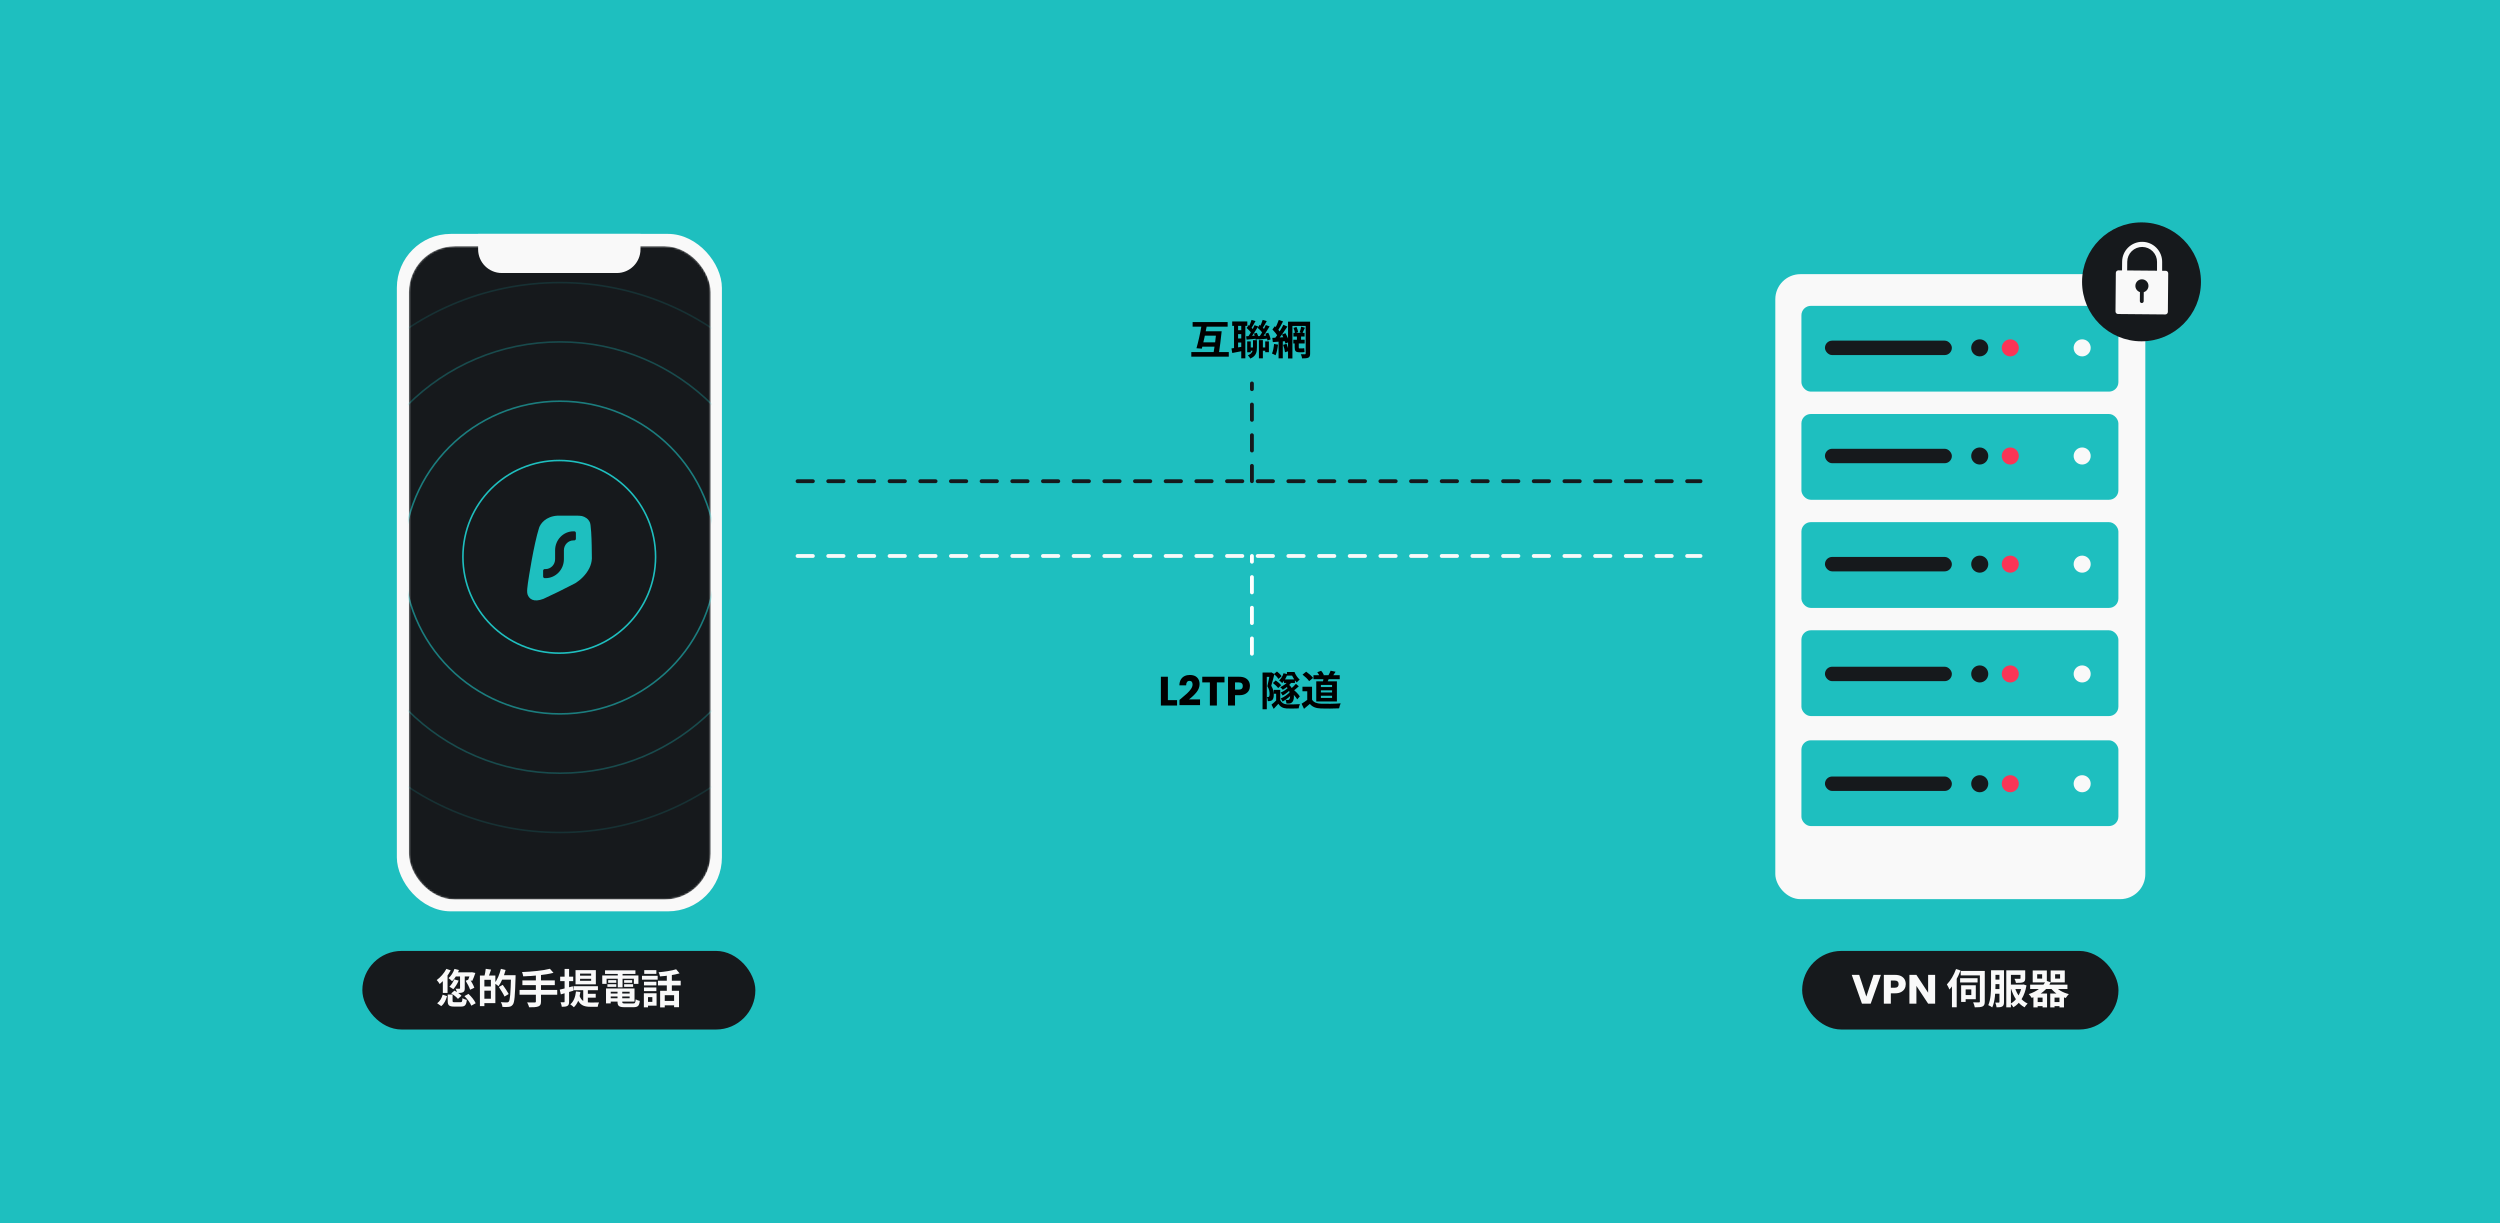
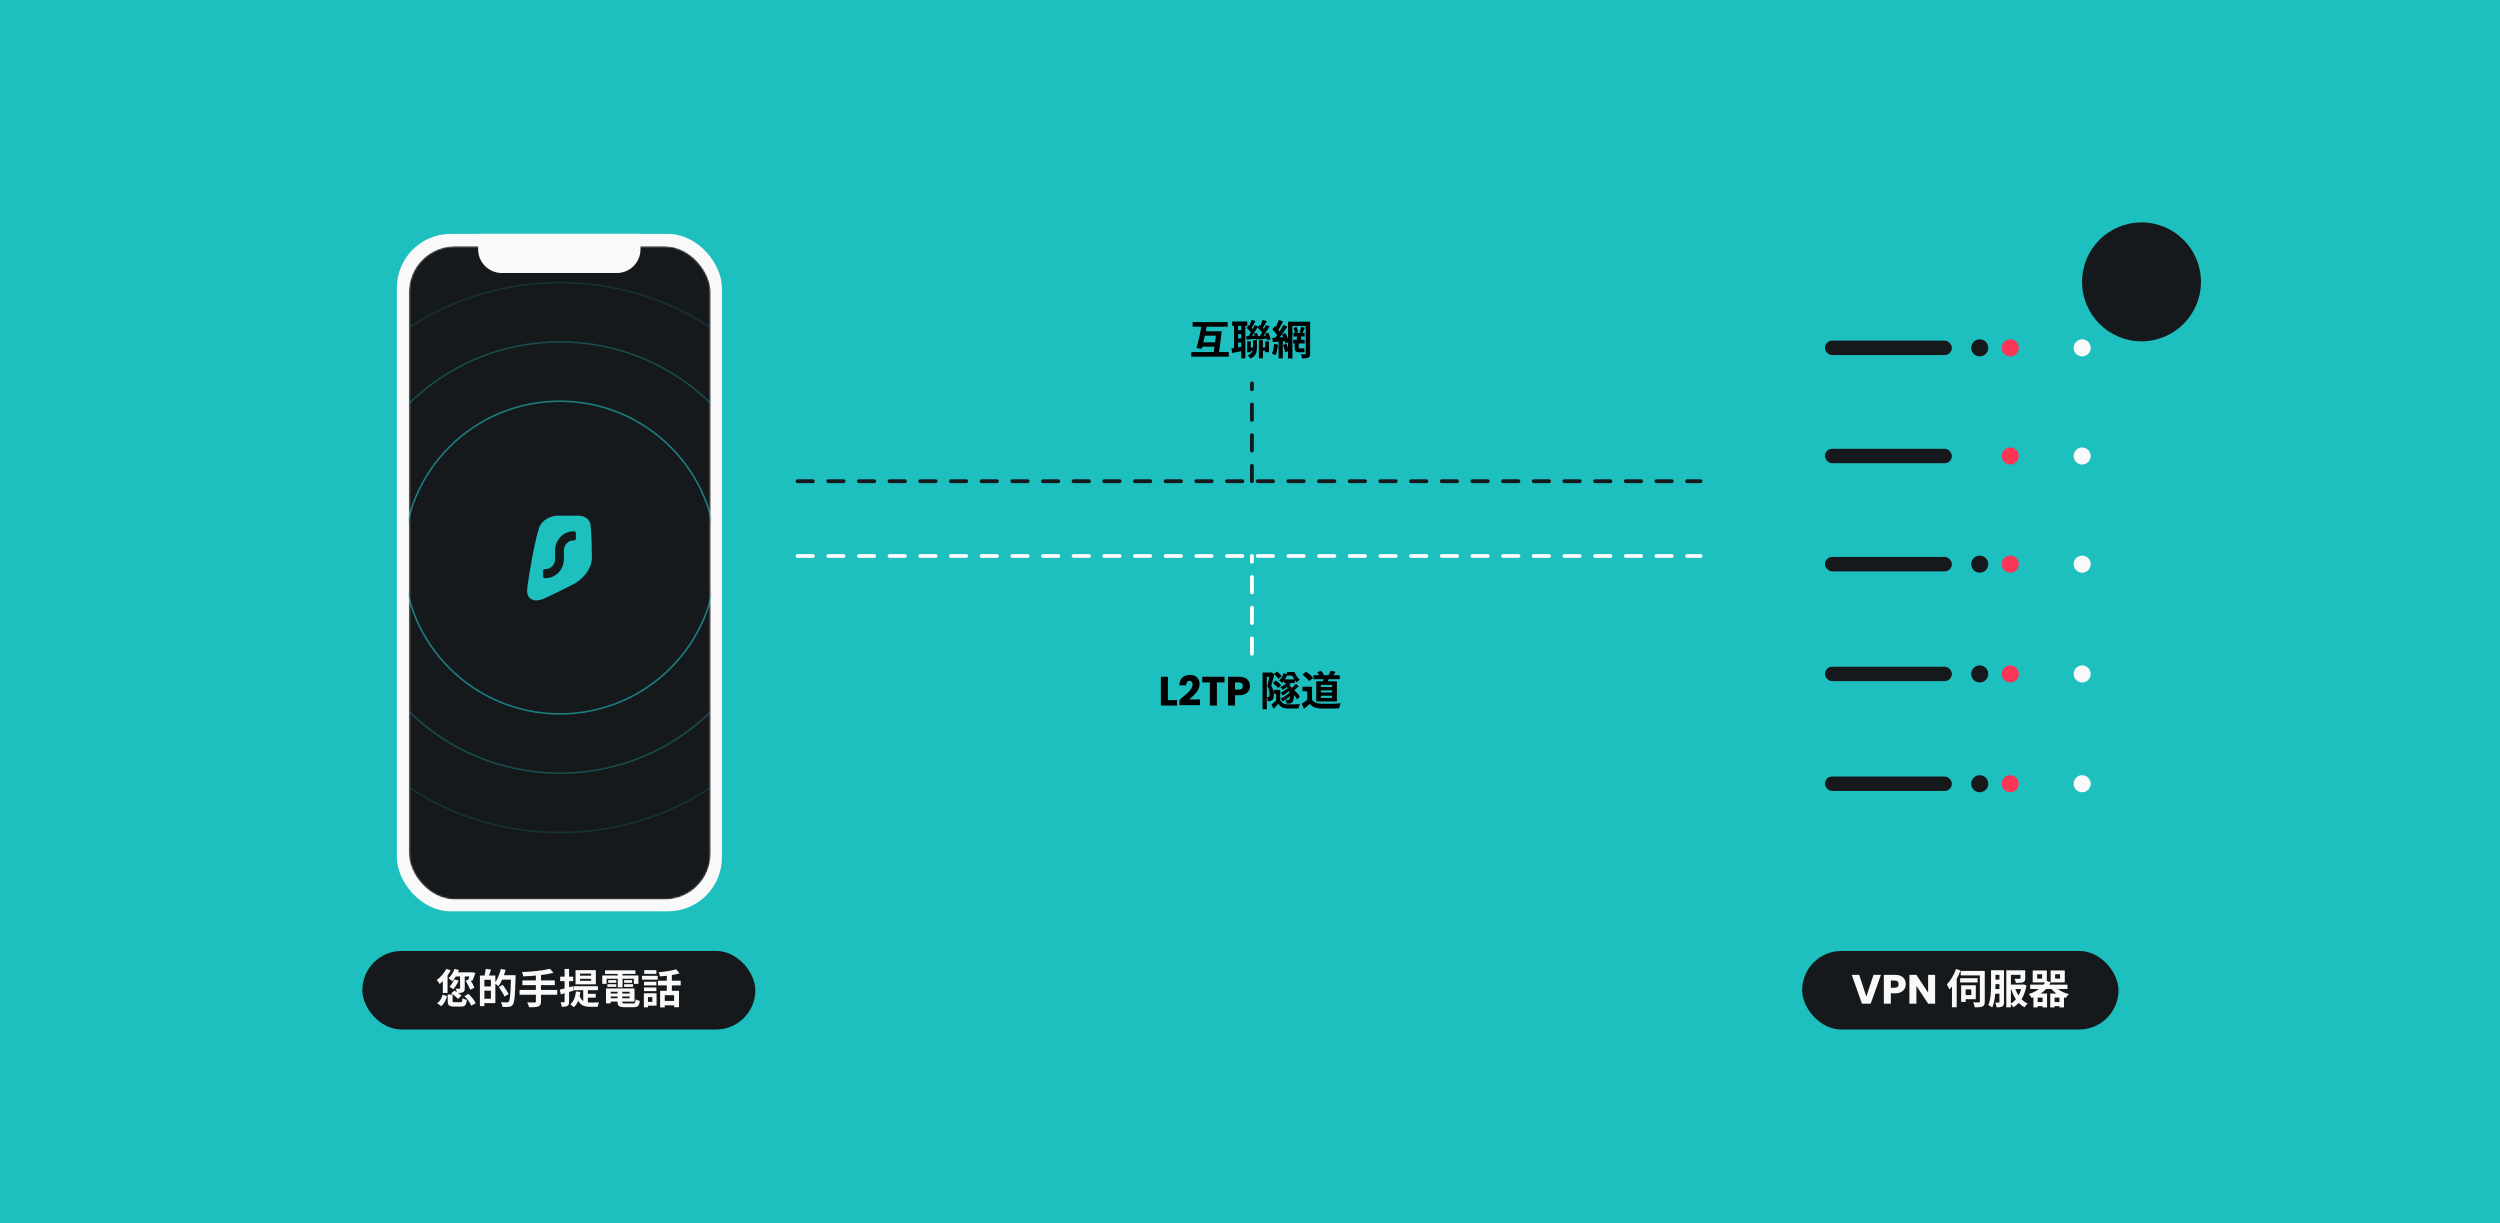
<svg xmlns="http://www.w3.org/2000/svg" width="1304" height="638" viewBox="0 0 1304 638" fill="none">
  <rect x="0" y="0" width="1304" height="638" fill="#333333" stroke="none" />
  <g clip-path="url(#clip0_2072_14875)">
    <rect width="1304" height="638" fill="#1EBFBF" />
    <rect x="207" y="122" width="169.544" height="353.356" rx="28.117" fill="#F9F9F9" />
    <mask id="mask0_2072_14875" style="mask-type:alpha" maskUnits="userSpaceOnUse" x="213" y="128" width="158" height="342">
      <rect x="213.295" y="128.431" width="157.374" height="340.767" rx="23.921" fill="#D9D9D9" />
    </mask>
    <g mask="url(#mask0_2072_14875)">
      <rect x="213.295" y="128.431" width="157.374" height="340.767" rx="23.921" fill="#16191C" />
      <path d="M300.608 268.956C301.683 268.985 302.698 269.006 303.517 269.156C305.232 269.606 306.847 270.571 307.687 272.5C307.687 272.5 307.875 272.844 308.013 273.832C308.15 274.821 308.359 277.566 308.359 277.566C308.646 282.123 308.677 286.863 308.723 291.33C308.649 293.078 308.177 294.721 307.46 296.223C305.709 299.894 302.499 302.722 300.086 304.194C294.113 307.329 288.336 310.121 283.446 312.37C278.27 314.369 275.92 312.362 275.141 309.979C274.983 309.331 274.929 308.663 274.953 308.047C274.953 308.047 275 306.569 275.358 304.141C275.716 301.714 278.355 284.235 281.19 275.275C281.905 273.204 284.572 269.317 290.917 268.956H300.608Z" fill="#1EBFBF" />
      <path d="M299.55 277.135C300.01 277.135 300.384 277.521 300.384 277.996V281.009C300.384 281.485 300.01 281.87 299.55 281.87H299.133C296.369 281.87 294.129 284.183 294.129 287.036V291.664C294.129 297.132 289.835 301.564 284.538 301.564H284.121C283.66 301.564 283.287 301.179 283.287 300.704L283.287 297.69C283.287 297.215 283.66 296.829 284.121 296.829H284.538C287.302 296.829 289.542 294.517 289.542 291.664V287.036C289.542 281.568 293.836 277.135 299.133 277.135L299.55 277.135Z" fill="#16191C" />
      <circle opacity="0.3" cx="292.084" cy="290.818" r="112.484" stroke="#1EBFBF" stroke-width="0.839" />
      <circle opacity="0.15" cx="292.082" cy="290.814" r="143.415" stroke="#1EBFBF" stroke-width="0.839" />
      <circle opacity="0.6" cx="292.081" cy="290.814" r="81.553" stroke="#1EBFBF" stroke-width="0.839" />
-       <circle cx="291.704" cy="290.437" r="50.244" stroke="#1EBFBF" stroke-width="0.839" />
    </g>
    <path d="M249.386 122H334.079V130.043C334.079 136.873 328.542 142.41 321.713 142.41H261.752C254.923 142.41 249.386 136.873 249.386 130.043V122Z" fill="#F9F9F9" />
-     <rect x="926" y="143" width="193" height="326" rx="13.105" fill="#F9F9F9" />
    <rect x="939.616" y="272.351" width="165.335" height="44.738" rx="4.914" fill="#1EBFBF" />
    <rect x="951.894" y="290.492" width="66.201" height="7.534" rx="3.767" fill="#16191C" />
    <circle cx="1032.63" cy="294.259" r="4.452" fill="#16191C" />
    <circle cx="1048.56" cy="294.259" r="4.452" fill="#FA3556" />
    <circle cx="1086.06" cy="294.259" r="4.452" fill="#F9F9F9" />
    <rect x="939.616" y="215.942" width="165.335" height="44.738" rx="4.914" fill="#1EBFBF" />
    <rect x="951.894" y="234.083" width="66.201" height="7.534" rx="3.767" fill="#16191C" />
-     <circle cx="1032.63" cy="237.85" r="4.452" fill="#16191C" />
    <circle cx="1048.56" cy="237.85" r="4.452" fill="#FA3556" />
    <circle cx="1086.06" cy="237.85" r="4.452" fill="#F9F9F9" />
    <rect x="939.616" y="159.533" width="165.335" height="44.738" rx="4.914" fill="#1EBFBF" />
    <rect x="951.894" y="177.675" width="66.201" height="7.534" rx="3.767" fill="#16191C" />
    <circle cx="1032.63" cy="181.442" r="4.452" fill="#16191C" />
    <circle cx="1048.56" cy="181.442" r="4.452" fill="#FA3556" />
    <circle cx="1086.06" cy="181.442" r="4.452" fill="#F9F9F9" />
    <rect x="939.616" y="328.759" width="165.335" height="44.738" rx="4.914" fill="#1EBFBF" />
    <rect x="951.894" y="347.759" width="66.201" height="7.534" rx="3.767" fill="#16191C" />
    <circle cx="1032.63" cy="351.526" r="4.452" fill="#16191C" />
    <circle cx="1048.56" cy="351.526" r="4.452" fill="#FA3556" />
    <circle cx="1086.06" cy="351.526" r="4.452" fill="#F9F9F9" />
    <rect x="939.616" y="386.14" width="165.335" height="44.738" rx="4.914" fill="#1EBFBF" />
    <rect x="951.894" y="405.027" width="66.201" height="7.534" rx="3.767" fill="#16191C" />
    <circle cx="1032.63" cy="408.794" r="4.452" fill="#16191C" />
    <circle cx="1048.56" cy="408.794" r="4.452" fill="#FA3556" />
    <circle cx="1086.06" cy="408.794" r="4.452" fill="#F9F9F9" />
    <ellipse cx="1117.01" cy="147.017" rx="31.011" ry="31.017" fill="#16191C" />
-     <path fill-rule="evenodd" clip-rule="evenodd" d="M1117.44 126.138C1114.67 126.112 1112 127.188 1110.02 129.128C1108.05 131.068 1106.92 133.714 1106.9 136.484L1106.85 141.037L1104.97 141.02C1104.23 141.013 1103.63 141.605 1103.62 142.343L1103.44 162.439C1103.43 163.177 1104.02 163.78 1104.76 163.787L1129.41 164.017C1130.15 164.023 1130.75 163.431 1130.76 162.693L1130.94 142.597C1130.95 141.859 1130.36 141.256 1129.62 141.249L1127.77 141.232L1127.78 136.673C1127.81 133.905 1126.73 131.241 1124.79 129.265C1122.85 127.289 1120.21 126.164 1117.44 126.138ZM1125.1 141.207L1125.11 136.663L1125.11 136.653L1125.11 136.653C1125.13 134.592 1124.33 132.608 1122.88 131.137C1121.44 129.666 1119.47 128.829 1117.41 128.81C1115.35 128.79 1113.37 129.591 1111.89 131.035C1110.42 132.478 1109.59 134.447 1109.57 136.509L1109.53 141.062L1125.1 141.207ZM1118.19 152.378C1119.6 151.963 1120.62 150.672 1120.64 149.134C1120.66 147.248 1119.14 145.705 1117.25 145.688C1115.37 145.67 1113.83 147.185 1113.81 149.071C1113.79 150.608 1114.8 151.918 1116.19 152.359L1116.15 157.062C1116.14 157.615 1116.59 158.068 1117.14 158.073C1117.69 158.078 1118.15 157.634 1118.15 157.08L1118.19 152.378Z" fill="#F9F9F9" />
    <rect x="189" y="496" width="205" height="41" rx="20.5" fill="#16191C" />
    <path d="M237.052 505.379L239.403 505.956C238.612 508.221 237.266 510.401 235.813 511.811C235.407 511.362 234.488 510.55 233.954 510.187C235.3 509.033 236.432 507.238 237.052 505.379ZM236.881 510.85L239.232 511.469C238.569 513.136 237.458 514.867 236.432 515.957C235.962 515.572 234.958 514.952 234.402 514.653C235.428 513.692 236.347 512.239 236.881 510.85ZM237.522 507.174H246.027V509.332H236.668L237.522 507.174ZM239.958 508.82H242.416V515.465C242.416 516.576 242.245 517.196 241.454 517.559C240.728 517.923 239.766 517.944 238.441 517.944C238.334 517.282 237.992 516.32 237.651 515.7C238.463 515.743 239.36 515.743 239.616 515.743C239.873 515.722 239.958 515.658 239.958 515.423V508.82ZM242.886 511.576L244.98 510.679C245.984 512.089 246.967 513.927 247.416 515.209L245.215 516.256C244.809 514.995 243.805 513.008 242.886 511.576ZM245.386 507.174H245.749L246.134 507.11L247.95 507.495C247.48 508.948 246.86 510.572 246.348 511.598L244.168 511.17C244.574 510.23 245.087 508.713 245.386 507.473V507.174ZM233.526 518.756H236.069V522.047C236.069 522.688 236.24 522.752 237.245 522.752C237.693 522.752 239.574 522.752 240.151 522.752C240.963 522.752 241.112 522.496 241.219 520.637C241.732 521.021 242.8 521.406 243.484 521.555C243.206 524.333 242.48 525.039 240.364 525.039C239.787 525.039 237.501 525.039 236.924 525.039C234.189 525.039 233.526 524.312 233.526 522.068V518.756ZM235.343 518.158L237.052 516.705C238.356 517.41 239.958 518.521 240.706 519.397L238.869 521.021C238.185 520.145 236.646 518.927 235.343 518.158ZM242.245 519.568L244.36 518.414C245.878 519.825 247.48 521.79 248.121 523.286L245.835 524.568C245.279 523.115 243.762 521.043 242.245 519.568ZM230.877 518.82L233.184 519.59C232.607 521.577 231.774 523.543 230.15 524.782L228.013 523.308C229.466 522.282 230.406 520.615 230.877 518.82ZM232.821 505.358L235.086 506.127C233.697 508.82 231.475 511.555 229.338 513.264C229.06 512.751 228.27 511.662 227.799 511.192C229.744 509.803 231.689 507.58 232.821 505.358ZM230.983 509.824L233.377 507.409L233.441 507.431V517.901H230.983V509.824ZM251.818 508.82H258.378V523.222H251.818V520.957H256.049V511.063H251.818V508.82ZM250.322 508.82H252.651V524.803H250.322V508.82ZM251.711 514.525H257.182V516.747H251.711V514.525ZM253.357 505.336L256.156 505.742C255.664 507.196 255.13 508.713 254.703 509.717L252.651 509.268C252.951 508.157 253.25 506.512 253.357 505.336ZM261.199 508.67H267.439V510.999H261.199V508.67ZM266.563 508.67H268.935C268.935 508.67 268.935 509.503 268.913 509.824C268.635 519.44 268.379 522.838 267.503 523.97C266.904 524.803 266.306 525.039 265.43 525.167C264.618 525.295 263.314 525.274 262.075 525.21C262.032 524.504 261.69 523.415 261.22 522.731C262.609 522.838 263.891 522.859 264.426 522.859C264.853 522.859 265.088 522.773 265.366 522.474C266.05 521.748 266.328 518.072 266.563 509.162V508.67ZM261.263 505.358L263.721 505.935C262.887 509.097 261.498 512.345 260.045 514.397C259.575 513.969 258.528 513.243 257.93 512.901C259.361 511.106 260.579 508.2 261.263 505.358ZM260.216 514.824L262.225 513.692C263.272 515.166 264.682 517.218 265.345 518.478L263.165 519.803C262.588 518.5 261.242 516.406 260.216 514.824ZM286.842 505.315L288.701 507.431C284.299 508.563 278.144 509.097 272.909 509.268C272.845 508.627 272.524 507.58 272.289 507.025C277.439 506.811 283.337 506.255 286.842 505.315ZM272.482 511.384H289.384V513.841H272.482V511.384ZM271.007 516.363H290.645V518.863H271.007V516.363ZM279.512 508.328H282.183V522.367C282.183 523.885 281.799 524.568 280.773 524.953C279.747 525.359 278.187 525.423 276.008 525.402C275.837 524.675 275.345 523.521 274.961 522.859C276.542 522.923 278.337 522.902 278.828 522.902C279.32 522.902 279.512 522.752 279.512 522.325V508.328ZM302.548 510.55V511.598H308.339V510.55H302.548ZM302.548 507.837V508.905H308.339V507.837H302.548ZM300.197 506.02H310.796V513.435H300.197V506.02ZM299.15 514.418H311.886V516.491H299.15V514.418ZM304.214 515.551H306.629V524.248L304.214 523.201V515.551ZM302.249 519.333C303.317 522.517 305.497 522.923 308.125 522.923C308.851 522.923 311.523 522.923 312.463 522.88C312.142 523.415 311.843 524.483 311.758 525.145H308.018C304.556 525.145 302.078 524.376 300.71 519.846L302.249 519.333ZM305.967 518.371H310.732V520.38H305.967V518.371ZM300.432 517.132L302.74 517.41C302.291 520.893 301.201 523.65 299.321 525.38C298.936 524.974 297.975 524.205 297.441 523.863C299.214 522.432 300.112 520.06 300.432 517.132ZM291.97 516.192C293.722 515.829 296.308 515.123 298.765 514.44L299.107 516.747C296.864 517.431 294.449 518.136 292.526 518.671L291.97 516.192ZM292.184 509.418H298.979V511.769H292.184V509.418ZM294.492 505.379H296.842V522.432C296.842 523.607 296.65 524.269 295.987 524.654C295.346 525.06 294.406 525.145 293.039 525.145C292.974 524.504 292.675 523.457 292.376 522.773C293.145 522.795 293.893 522.795 294.15 522.795C294.406 522.795 294.492 522.709 294.492 522.41V505.379ZM317.356 518.243H329.494V519.76H317.356V518.243ZM317.378 515.572H330.968V522.432H317.378V520.701H328.425V517.282H317.378V515.572ZM322.1 516.512H324.558V522.496C324.558 523.286 324.793 523.415 326.096 523.415C326.694 523.415 329.387 523.415 330.156 523.415C331.225 523.415 331.438 523.073 331.567 521.256C332.101 521.62 333.062 521.94 333.725 522.068C333.426 524.675 332.699 525.359 330.37 525.359C329.686 525.359 326.502 525.359 325.861 525.359C322.912 525.359 322.1 524.739 322.1 522.496V516.512ZM316.096 515.572H318.553V523.372H316.096V515.572ZM315.583 506.127H331.438V508.008H315.583V506.127ZM317.228 511.234H321.459V512.623H317.228V511.234ZM316.822 513.371H321.459V514.76H316.822V513.371ZM325.541 513.371H330.22V514.76H325.541V513.371ZM325.541 511.234H329.729V512.623H325.541V511.234ZM322.228 506.875H324.729V514.995H322.228V506.875ZM314.13 508.798H332.998V513.179H330.626V510.508H316.395V513.179H314.13V508.798ZM344.324 516.79H354.175V525.338H351.611V519.098H346.738V525.445H344.324V516.79ZM352.679 505.572L354.474 507.708C351.568 508.563 347.636 509.055 344.26 509.29C344.174 508.67 343.832 507.708 343.533 507.131C346.781 506.854 350.414 506.298 352.679 505.572ZM347.807 507.58H350.435V517.944H347.807V507.58ZM343.191 511.555H355.051V513.969H343.191V511.555ZM345.948 522.09H352.829V524.397H345.948V522.09ZM335.904 512.068H342.358V513.991H335.904V512.068ZM336.033 506.02H342.358V507.965H336.033V506.02ZM335.904 515.059H342.358V516.983H335.904V515.059ZM334.857 508.991H343.042V510.999H334.857V508.991ZM337.165 518.072H342.465V524.568H337.165V522.56H340.264V520.102H337.165V518.072ZM335.84 518.072H337.999V525.423H335.84V518.072Z" fill="#F9F9F9" />
    <rect x="940" y="496" width="165" height="41" rx="20.5" fill="#16191C" />
    <path d="M981.083 508.499L975.763 523.5H971.19L965.869 508.499H969.758L973.476 519.825L977.216 508.499H981.083ZM994.043 513.328C994.043 514.197 993.843 514.995 993.445 515.722C993.046 516.434 992.433 517.011 991.607 517.453C990.781 517.894 989.755 518.115 988.53 518.115H986.265V523.5H982.611V508.499H988.53C989.726 508.499 990.738 508.706 991.564 509.119C992.39 509.532 993.01 510.102 993.423 510.828C993.836 511.555 994.043 512.388 994.043 513.328ZM988.252 515.209C988.95 515.209 989.47 515.045 989.812 514.717C990.154 514.39 990.325 513.927 990.325 513.328C990.325 512.73 990.154 512.267 989.812 511.939C989.47 511.612 988.95 511.448 988.252 511.448H986.265V515.209H988.252ZM1009.36 523.5H1005.71L999.599 514.247V523.5H995.945V508.499H999.599L1005.71 517.795V508.499H1009.36V523.5ZM1022.7 506.448H1033.87V508.755H1022.7V506.448ZM1032.7 506.448H1035.26V522.389C1035.26 523.778 1034.98 524.526 1034.11 524.953C1033.23 525.38 1031.95 525.423 1030.05 525.423C1029.92 524.697 1029.56 523.5 1029.19 522.816C1030.39 522.88 1031.76 522.88 1032.16 522.859C1032.55 522.859 1032.7 522.731 1032.7 522.346V506.448ZM1022.4 510.23H1031.5V512.452H1022.4V510.23ZM1022.93 513.927H1025.28V522.624H1022.93V513.927ZM1024.32 513.927H1030.58V521.171H1024.32V519.013H1028.23V516.085H1024.32V513.927ZM1020.26 505.443L1022.61 506.191C1021.26 509.845 1019.08 513.692 1016.82 516.128C1016.58 515.508 1015.92 514.098 1015.49 513.478C1017.38 511.533 1019.21 508.499 1020.26 505.443ZM1018.14 511.341L1020.62 508.82V508.841V525.402H1018.14V511.341ZM1039.53 506.106H1044.34V508.478H1039.53V506.106ZM1039.53 510.956H1044.43V513.328H1039.53V510.956ZM1047.87 513.563H1055.37V515.893H1047.87V513.563ZM1039.51 515.914H1044.34V518.329H1039.51V515.914ZM1038.53 506.106H1040.84V513.884C1040.84 517.324 1040.62 522.282 1039.15 525.466C1038.7 525.081 1037.68 524.504 1037.08 524.291C1038.42 521.342 1038.53 517.025 1038.53 513.884V506.106ZM1042.91 506.106H1045.28V522.645C1045.28 523.799 1045.09 524.526 1044.41 524.953C1043.72 525.38 1042.8 525.423 1041.42 525.423C1041.35 524.761 1041.05 523.607 1040.73 522.966C1041.5 522.987 1042.29 522.987 1042.55 522.966C1042.8 522.966 1042.91 522.88 1042.91 522.603V506.106ZM1053.89 506.127H1056.35V510.273C1056.35 511.384 1056.12 512.004 1055.22 512.345C1054.36 512.666 1053.15 512.666 1051.52 512.666C1051.42 512.004 1051.07 511.127 1050.75 510.529C1051.82 510.572 1053.1 510.572 1053.45 510.55C1053.79 510.55 1053.89 510.486 1053.89 510.23V506.127ZM1054.66 513.563H1055.09L1055.5 513.499L1057.01 513.991C1056.07 519.547 1053.68 523.286 1050.18 525.402C1049.88 524.825 1049.21 523.949 1048.7 523.521C1051.72 521.919 1053.94 518.307 1054.66 513.991V513.563ZM1050.95 515.145C1052.08 518.777 1054.39 521.961 1057.61 523.457C1057.08 523.927 1056.37 524.825 1056.01 525.423C1052.57 523.585 1050.28 519.996 1048.96 515.658L1050.95 515.145ZM1046.48 506.127H1054.49V508.499H1048.89V525.423H1046.48V506.127ZM1062.59 508.179V510.422H1065.18V508.179H1062.59ZM1060.26 506.191H1067.63V512.41H1060.26V506.191ZM1071.95 508.179V510.422H1074.54V508.179H1071.95ZM1069.62 506.191H1076.99V512.41H1069.62V506.191ZM1058.92 513.606H1078.38V515.85H1058.92V513.606ZM1061.82 522.667H1066.55V524.782H1061.82V522.667ZM1070.58 522.667H1075.31V524.782H1070.58V522.667ZM1071.82 514.183C1073.17 516.149 1076.01 517.773 1079.11 518.521C1078.58 518.991 1077.87 519.953 1077.51 520.551C1074.13 519.59 1071.25 517.624 1069.45 515.059L1071.82 514.183ZM1060.63 518.222H1067.74V525.445H1065.41V520.337H1062.85V525.466H1060.63V518.222ZM1069.41 518.222H1076.57V525.445H1074.22V520.337H1071.65V525.466H1069.41V518.222ZM1067.16 511.512L1069.64 512.345C1067.78 516.299 1064.24 518.927 1059.73 520.508C1059.43 519.953 1058.68 518.97 1058.19 518.521C1062.38 517.175 1065.67 514.76 1067.16 511.512Z" fill="#F9F9F9" />
    <path d="M416 251H887" stroke="#16191C" stroke-width="2" stroke-linecap="round" stroke-linejoin="round" stroke-dasharray="8 8" />
    <path d="M653 251L653 200" stroke="#16191C" stroke-width="2" stroke-linecap="round" stroke-linejoin="round" stroke-dasharray="8 8" />
    <path d="M653 341L653 290" stroke="white" stroke-width="2" stroke-linecap="round" stroke-linejoin="round" stroke-dasharray="8 8" />
    <path d="M416 290H887" stroke="#F9F9F9" stroke-width="2" stroke-linecap="round" stroke-linejoin="round" stroke-dasharray="8 8" />
-     <path d="M622.071 167.99H640.341V170.384H622.071V167.99ZM627.135 172.798H635.661V175.085H627.135V172.798ZM626.045 178.547H634.978V180.833H626.045V178.547ZM621.387 183.654H640.939V186.026H621.387V183.654ZM626.729 169.679H629.528C628.781 173.717 627.691 178.76 626.879 181.859L624.079 181.645C624.998 178.504 626.109 173.525 626.729 169.679ZM634.465 172.798H637.221C636.815 176.709 636.217 181.581 635.725 184.551H632.905C633.482 181.474 634.144 176.602 634.465 172.798ZM642.713 167.67H650.598V169.956H642.713V167.67ZM645.021 172.221H648.782V174.294H645.021V172.221ZM651.218 181.239H654.423V182.949H651.218V181.239ZM657.906 181.239H661.154V182.949H657.906V181.239ZM645.021 176.559H648.782V178.653H645.021V176.559ZM643.675 168.888H645.79V182.286H643.675V168.888ZM647.436 168.867H649.572V186.923H647.436V168.867ZM656.646 177.414H658.718V186.923H656.646V177.414ZM650.534 178.076H652.393V183.739H650.534V178.076ZM659.936 178.076H661.86V183.697H659.936V178.076ZM642.328 181.752C643.931 181.538 646.218 181.154 648.461 180.769L648.654 182.97C646.624 183.376 644.508 183.803 642.756 184.124L642.328 181.752ZM653.568 177.435H655.62V181.239C655.62 183.632 655.171 185.748 652.158 187.03C651.923 186.539 651.325 185.705 650.897 185.363C653.248 184.359 653.568 182.863 653.568 181.196V177.435ZM649.978 175.405C651.389 175.32 653.333 175.17 655.363 175.021L655.385 176.666C653.547 176.837 651.731 177.029 650.214 177.158L649.978 175.405ZM650.235 171.068L651.303 169.572C652.265 170.362 653.419 171.452 653.889 172.264L652.799 173.91C652.329 173.076 651.218 171.88 650.235 171.068ZM654.06 174.016L655.556 173.589C656.069 174.572 656.496 175.876 656.56 176.73L654.979 177.243C654.936 176.388 654.551 175.042 654.06 174.016ZM652.799 166.858L654.872 167.478C654.103 168.824 653.248 170.405 652.585 171.367L651.239 170.832C651.795 169.743 652.457 168.033 652.799 166.858ZM654.38 169.614L656.24 170.277C655.043 172.307 653.483 174.786 652.244 176.282L650.94 175.726C652.158 174.102 653.568 171.495 654.38 169.614ZM656.175 175.341C657.607 175.256 659.552 175.106 661.56 174.957L661.603 176.559C659.787 176.773 657.992 176.965 656.496 177.115L656.175 175.341ZM655.983 171.025L656.987 169.465C658.035 170.234 659.21 171.324 659.701 172.157L658.611 173.867C658.141 173.012 657.009 171.815 655.983 171.025ZM660 174.038L661.518 173.546C662.116 174.657 662.629 176.111 662.714 177.051L661.09 177.606C661.005 176.666 660.556 175.192 660 174.038ZM658.611 166.858L660.727 167.499C659.958 168.867 659.103 170.426 658.419 171.409L656.966 170.832C657.564 169.743 658.248 168.055 658.611 166.858ZM660.236 169.55L662.223 170.255C661.005 172.264 659.466 174.743 658.205 176.26L656.859 175.64C658.056 174.038 659.445 171.409 660.236 169.55ZM676.476 175.469H678.634V177.799H676.476V175.469ZM678.698 170.384L680.643 170.961C680.151 171.965 679.703 173.098 679.339 173.824L677.886 173.333C678.185 172.499 678.549 171.26 678.698 170.384ZM674.724 171.046L676.241 170.512C676.668 171.367 677.01 172.499 677.117 173.226L675.472 173.824C675.407 173.076 675.087 171.901 674.724 171.046ZM671.839 167.777H681.818V169.999H674.125V186.966H671.839V167.777ZM681.049 167.777H683.357V184.402C683.357 185.556 683.143 186.154 682.438 186.539C681.711 186.88 680.685 186.945 679.19 186.945C679.126 186.346 678.805 185.363 678.506 184.765C679.382 184.808 680.344 184.808 680.643 184.808C680.942 184.786 681.049 184.679 681.049 184.38V167.777ZM674.659 173.632H680.472V175.534H674.659V173.632ZM674.595 177.222H680.515V179.145H674.595V177.222ZM675.301 178.226H677.437V181.047C677.437 181.56 677.48 181.731 677.758 181.731C678.014 181.731 678.933 181.731 679.19 181.731C679.489 181.731 680.002 181.688 680.279 181.602C680.322 182.158 680.386 183.098 680.45 183.59C680.13 183.718 679.681 183.739 679.211 183.739C678.933 183.739 678.014 183.739 677.779 183.739C675.728 183.739 675.301 183.034 675.301 181.025V178.226ZM667.009 166.879L669.232 167.649C668.356 169.315 667.373 171.217 666.561 172.414L664.851 171.709C665.599 170.426 666.518 168.354 667.009 166.879ZM669.424 169.401L671.497 170.362C669.937 172.756 667.864 175.726 666.219 177.564L664.744 176.73C666.347 174.807 668.292 171.687 669.424 169.401ZM663.697 171.858L664.958 170.149C666.069 171.153 667.373 172.542 667.886 173.546L666.497 175.512C666.026 174.465 664.766 172.948 663.697 171.858ZM668.698 174.529L670.471 173.781C671.326 175.234 672.138 177.115 672.394 178.333L670.471 179.209C670.236 177.97 669.488 176.004 668.698 174.529ZM663.633 176.239C665.556 176.132 668.313 175.982 670.984 175.811L671.005 177.906C668.505 178.098 665.898 178.29 663.911 178.44L663.633 176.239ZM669.275 179.893L671.07 179.337C671.582 180.534 672.01 182.094 672.159 183.12L670.258 183.739C670.151 182.692 669.745 181.111 669.275 179.893ZM664.552 179.423L666.603 179.765C666.39 181.816 665.941 183.932 665.321 185.299C664.894 185.021 663.954 184.615 663.462 184.402C664.061 183.141 664.381 181.218 664.552 179.423ZM666.903 177.371H669.104V186.923H666.903V177.371Z" fill="black" />
+     <path d="M622.071 167.99H640.341V170.384H622.071V167.99ZM627.135 172.798H635.661V175.085H627.135V172.798ZM626.045 178.547H634.978V180.833H626.045V178.547ZM621.387 183.654H640.939V186.026H621.387V183.654ZM626.729 169.679H629.528C628.781 173.717 627.691 178.76 626.879 181.859L624.079 181.645C624.998 178.504 626.109 173.525 626.729 169.679ZM634.465 172.798H637.221C636.815 176.709 636.217 181.581 635.725 184.551H632.905C633.482 181.474 634.144 176.602 634.465 172.798M642.713 167.67H650.598V169.956H642.713V167.67ZM645.021 172.221H648.782V174.294H645.021V172.221ZM651.218 181.239H654.423V182.949H651.218V181.239ZM657.906 181.239H661.154V182.949H657.906V181.239ZM645.021 176.559H648.782V178.653H645.021V176.559ZM643.675 168.888H645.79V182.286H643.675V168.888ZM647.436 168.867H649.572V186.923H647.436V168.867ZM656.646 177.414H658.718V186.923H656.646V177.414ZM650.534 178.076H652.393V183.739H650.534V178.076ZM659.936 178.076H661.86V183.697H659.936V178.076ZM642.328 181.752C643.931 181.538 646.218 181.154 648.461 180.769L648.654 182.97C646.624 183.376 644.508 183.803 642.756 184.124L642.328 181.752ZM653.568 177.435H655.62V181.239C655.62 183.632 655.171 185.748 652.158 187.03C651.923 186.539 651.325 185.705 650.897 185.363C653.248 184.359 653.568 182.863 653.568 181.196V177.435ZM649.978 175.405C651.389 175.32 653.333 175.17 655.363 175.021L655.385 176.666C653.547 176.837 651.731 177.029 650.214 177.158L649.978 175.405ZM650.235 171.068L651.303 169.572C652.265 170.362 653.419 171.452 653.889 172.264L652.799 173.91C652.329 173.076 651.218 171.88 650.235 171.068ZM654.06 174.016L655.556 173.589C656.069 174.572 656.496 175.876 656.56 176.73L654.979 177.243C654.936 176.388 654.551 175.042 654.06 174.016ZM652.799 166.858L654.872 167.478C654.103 168.824 653.248 170.405 652.585 171.367L651.239 170.832C651.795 169.743 652.457 168.033 652.799 166.858ZM654.38 169.614L656.24 170.277C655.043 172.307 653.483 174.786 652.244 176.282L650.94 175.726C652.158 174.102 653.568 171.495 654.38 169.614ZM656.175 175.341C657.607 175.256 659.552 175.106 661.56 174.957L661.603 176.559C659.787 176.773 657.992 176.965 656.496 177.115L656.175 175.341ZM655.983 171.025L656.987 169.465C658.035 170.234 659.21 171.324 659.701 172.157L658.611 173.867C658.141 173.012 657.009 171.815 655.983 171.025ZM660 174.038L661.518 173.546C662.116 174.657 662.629 176.111 662.714 177.051L661.09 177.606C661.005 176.666 660.556 175.192 660 174.038ZM658.611 166.858L660.727 167.499C659.958 168.867 659.103 170.426 658.419 171.409L656.966 170.832C657.564 169.743 658.248 168.055 658.611 166.858ZM660.236 169.55L662.223 170.255C661.005 172.264 659.466 174.743 658.205 176.26L656.859 175.64C658.056 174.038 659.445 171.409 660.236 169.55ZM676.476 175.469H678.634V177.799H676.476V175.469ZM678.698 170.384L680.643 170.961C680.151 171.965 679.703 173.098 679.339 173.824L677.886 173.333C678.185 172.499 678.549 171.26 678.698 170.384ZM674.724 171.046L676.241 170.512C676.668 171.367 677.01 172.499 677.117 173.226L675.472 173.824C675.407 173.076 675.087 171.901 674.724 171.046ZM671.839 167.777H681.818V169.999H674.125V186.966H671.839V167.777ZM681.049 167.777H683.357V184.402C683.357 185.556 683.143 186.154 682.438 186.539C681.711 186.88 680.685 186.945 679.19 186.945C679.126 186.346 678.805 185.363 678.506 184.765C679.382 184.808 680.344 184.808 680.643 184.808C680.942 184.786 681.049 184.679 681.049 184.38V167.777ZM674.659 173.632H680.472V175.534H674.659V173.632ZM674.595 177.222H680.515V179.145H674.595V177.222ZM675.301 178.226H677.437V181.047C677.437 181.56 677.48 181.731 677.758 181.731C678.014 181.731 678.933 181.731 679.19 181.731C679.489 181.731 680.002 181.688 680.279 181.602C680.322 182.158 680.386 183.098 680.45 183.59C680.13 183.718 679.681 183.739 679.211 183.739C678.933 183.739 678.014 183.739 677.779 183.739C675.728 183.739 675.301 183.034 675.301 181.025V178.226ZM667.009 166.879L669.232 167.649C668.356 169.315 667.373 171.217 666.561 172.414L664.851 171.709C665.599 170.426 666.518 168.354 667.009 166.879ZM669.424 169.401L671.497 170.362C669.937 172.756 667.864 175.726 666.219 177.564L664.744 176.73C666.347 174.807 668.292 171.687 669.424 169.401ZM663.697 171.858L664.958 170.149C666.069 171.153 667.373 172.542 667.886 173.546L666.497 175.512C666.026 174.465 664.766 172.948 663.697 171.858ZM668.698 174.529L670.471 173.781C671.326 175.234 672.138 177.115 672.394 178.333L670.471 179.209C670.236 177.97 669.488 176.004 668.698 174.529ZM663.633 176.239C665.556 176.132 668.313 175.982 670.984 175.811L671.005 177.906C668.505 178.098 665.898 178.29 663.911 178.44L663.633 176.239ZM669.275 179.893L671.07 179.337C671.582 180.534 672.01 182.094 672.159 183.12L670.258 183.739C670.151 182.692 669.745 181.111 669.275 179.893ZM664.552 179.423L666.603 179.765C666.39 181.816 665.941 183.932 665.321 185.299C664.894 185.021 663.954 184.615 663.462 184.402C664.061 183.141 664.381 181.218 664.552 179.423ZM666.903 177.371H669.104V186.923H666.903V177.371Z" fill="black" />
    <path d="M609.17 365.179H613.957V368H605.516V352.999H609.17V365.179ZM615.208 365.072C615.693 364.688 615.914 364.51 615.871 364.538C617.267 363.384 618.364 362.437 619.162 361.696C619.974 360.955 620.657 360.179 621.213 359.367C621.769 358.555 622.046 357.764 622.046 356.995C622.046 356.411 621.911 355.955 621.64 355.627C621.37 355.3 620.964 355.136 620.422 355.136C619.881 355.136 619.454 355.343 619.14 355.756C618.841 356.155 618.691 356.724 618.691 357.465H615.166C615.194 356.254 615.451 355.243 615.935 354.431C616.434 353.619 617.082 353.02 617.879 352.636C618.691 352.251 619.589 352.059 620.572 352.059C622.267 352.059 623.542 352.493 624.397 353.362C625.266 354.231 625.7 355.364 625.7 356.76C625.7 358.284 625.18 359.702 624.141 361.012C623.101 362.309 621.776 363.577 620.166 364.816H625.936V367.786H615.208V365.072ZM638.699 352.999V355.927H634.724V368H631.07V355.927H627.096V352.999H638.699ZM651.965 357.828C651.965 358.697 651.766 359.495 651.367 360.222C650.968 360.934 650.355 361.511 649.529 361.953C648.703 362.394 647.677 362.615 646.452 362.615H644.187V368H640.533V352.999H646.452C647.649 352.999 648.66 353.206 649.486 353.619C650.313 354.032 650.932 354.602 651.345 355.328C651.759 356.055 651.965 356.888 651.965 357.828ZM646.174 359.709C646.872 359.709 647.392 359.545 647.734 359.217C648.076 358.89 648.247 358.427 648.247 357.828C648.247 357.23 648.076 356.767 647.734 356.439C647.392 356.112 646.872 355.948 646.174 355.948H644.187V359.709H646.174ZM664.529 351.567L666.067 350.264C666.965 350.948 668.012 351.952 668.482 352.7L666.836 354.132C666.409 353.405 665.405 352.294 664.529 351.567ZM663.952 356.269L665.426 354.922C666.43 355.606 667.67 356.632 668.225 357.422L666.687 358.897C666.153 358.128 664.956 357.016 663.952 356.269ZM667.777 359.837V366.269H665.64V361.867H664.422V359.837H667.777ZM667.777 365.201C668.396 366.547 669.572 367.316 671.26 367.402C672.905 367.466 676.089 367.423 678.034 367.273C677.777 367.808 677.457 368.855 677.371 369.496C675.64 369.581 672.82 369.603 671.132 369.539C669.144 369.432 667.777 368.641 666.794 367.103C666.046 367.957 665.298 368.791 664.358 369.752L663.204 367.53C664.037 366.867 664.999 366.055 665.832 365.201H667.777ZM669.743 354.367H675.427V356.226H669.743V354.367ZM671.281 350.52H674.657V352.401H671.281V350.52ZM670.362 357.636L671.858 356.76C675.363 359.367 675.427 364.602 674.166 366.077C673.61 366.739 672.969 366.953 672.2 366.974C671.858 366.996 671.409 366.974 671.003 366.953C670.961 366.44 670.854 365.607 670.533 365.03C671.003 365.094 671.431 365.115 671.73 365.115C672.093 365.115 672.35 365.051 672.542 364.688C673.226 363.833 673.204 359.773 670.362 357.636ZM672.179 355.029L673.888 355.606C672.734 357.251 670.854 358.811 669.102 359.773C668.845 359.431 668.183 358.726 667.798 358.427C669.508 357.636 671.217 356.397 672.179 355.029ZM669.486 351.161L671.516 351.631C670.961 353.426 669.914 355.157 668.781 356.269C668.439 355.927 667.648 355.221 667.178 354.901C668.247 353.982 669.059 352.593 669.486 351.161ZM672.328 358.213L673.675 359.025C672.606 360.371 670.662 361.931 669.037 362.786C668.802 362.337 668.354 361.632 667.99 361.247C669.529 360.649 671.409 359.367 672.328 358.213ZM673.204 360.542L674.529 361.376C673.29 363.021 670.939 364.902 669.016 365.927C668.802 365.478 668.354 364.731 668.012 364.346C669.849 363.577 672.093 361.974 673.204 360.542ZM673.162 350.52H675.213C675.769 352.037 676.858 353.597 677.927 354.474C677.457 354.815 676.73 355.521 676.388 355.991C675.256 354.815 674.187 353.106 673.568 351.482H673.162V350.52ZM673.055 360.67L674.294 359.324C675.662 360.478 677.286 362.102 677.97 363.235L676.645 364.795C675.982 363.619 674.422 361.889 673.055 360.67ZM675.961 356.696L677.457 357.978C676.41 358.961 675.085 360.072 674.102 360.756L672.862 359.602C673.824 358.897 675.192 357.615 675.961 356.696ZM658.545 350.777H662.905V353.063H660.768V369.945H658.545V350.777ZM662.349 350.777H662.755L663.097 350.691L664.721 351.61C664.229 353.555 663.61 356.012 663.076 357.7C664.187 359.452 664.4 361.034 664.4 362.359C664.4 363.79 664.123 364.731 663.524 365.201C663.204 365.436 662.841 365.585 662.392 365.649C662.093 365.714 661.708 365.714 661.281 365.692C661.281 365.094 661.131 364.154 660.81 363.534C661.067 363.555 661.281 363.555 661.473 363.555C661.644 363.555 661.815 363.491 661.943 363.363C662.135 363.171 662.221 362.679 662.221 362.017C662.221 360.948 662.071 359.517 661.046 357.935C661.558 355.991 662.114 352.871 662.349 351.525V350.777ZM685.107 352.187H698.804V354.26H685.107V352.187ZM690.449 353.191L693.398 353.362C692.971 354.516 692.394 355.67 691.988 356.439L689.915 356.076C690.129 355.221 690.364 354.025 690.449 353.191ZM694.06 349.836L696.646 350.392C696.048 351.332 695.471 352.23 695.001 352.849L692.864 352.315C693.27 351.61 693.804 350.563 694.06 349.836ZM687.094 350.627L689.103 349.879C689.701 350.52 690.299 351.439 690.513 352.08L688.398 352.914C688.205 352.294 687.65 351.311 687.094 350.627ZM684.359 358.192V366.055H681.859V360.564H679.359V358.192H684.359ZM684.359 364.944C685.214 366.355 686.838 366.974 689.06 367.06C691.56 367.167 696.411 367.103 699.296 366.867C699.018 367.466 698.591 368.705 698.484 369.474C695.898 369.603 691.582 369.645 689.017 369.539C686.389 369.432 684.615 368.812 683.226 367.145C682.286 367.979 681.325 368.791 680.171 369.731L678.91 367.06C679.871 366.461 681.025 365.714 682.008 364.944H684.359ZM679.401 351.888L681.303 350.349C682.585 351.247 684.145 352.593 684.893 353.597L682.842 355.286C682.201 354.281 680.662 352.849 679.401 351.888ZM688.975 360.072V361.183H694.808V360.072H688.975ZM688.975 362.893V364.025H694.808V362.893H688.975ZM688.975 357.251V358.363H694.808V357.251H688.975ZM686.56 355.392H697.33V365.884H686.56V355.392Z" fill="black" />
  </g>
  <defs>
    <clipPath id="clip0_2072_14875">
      <rect width="1304" height="638" fill="white" />
    </clipPath>
  </defs>
</svg>